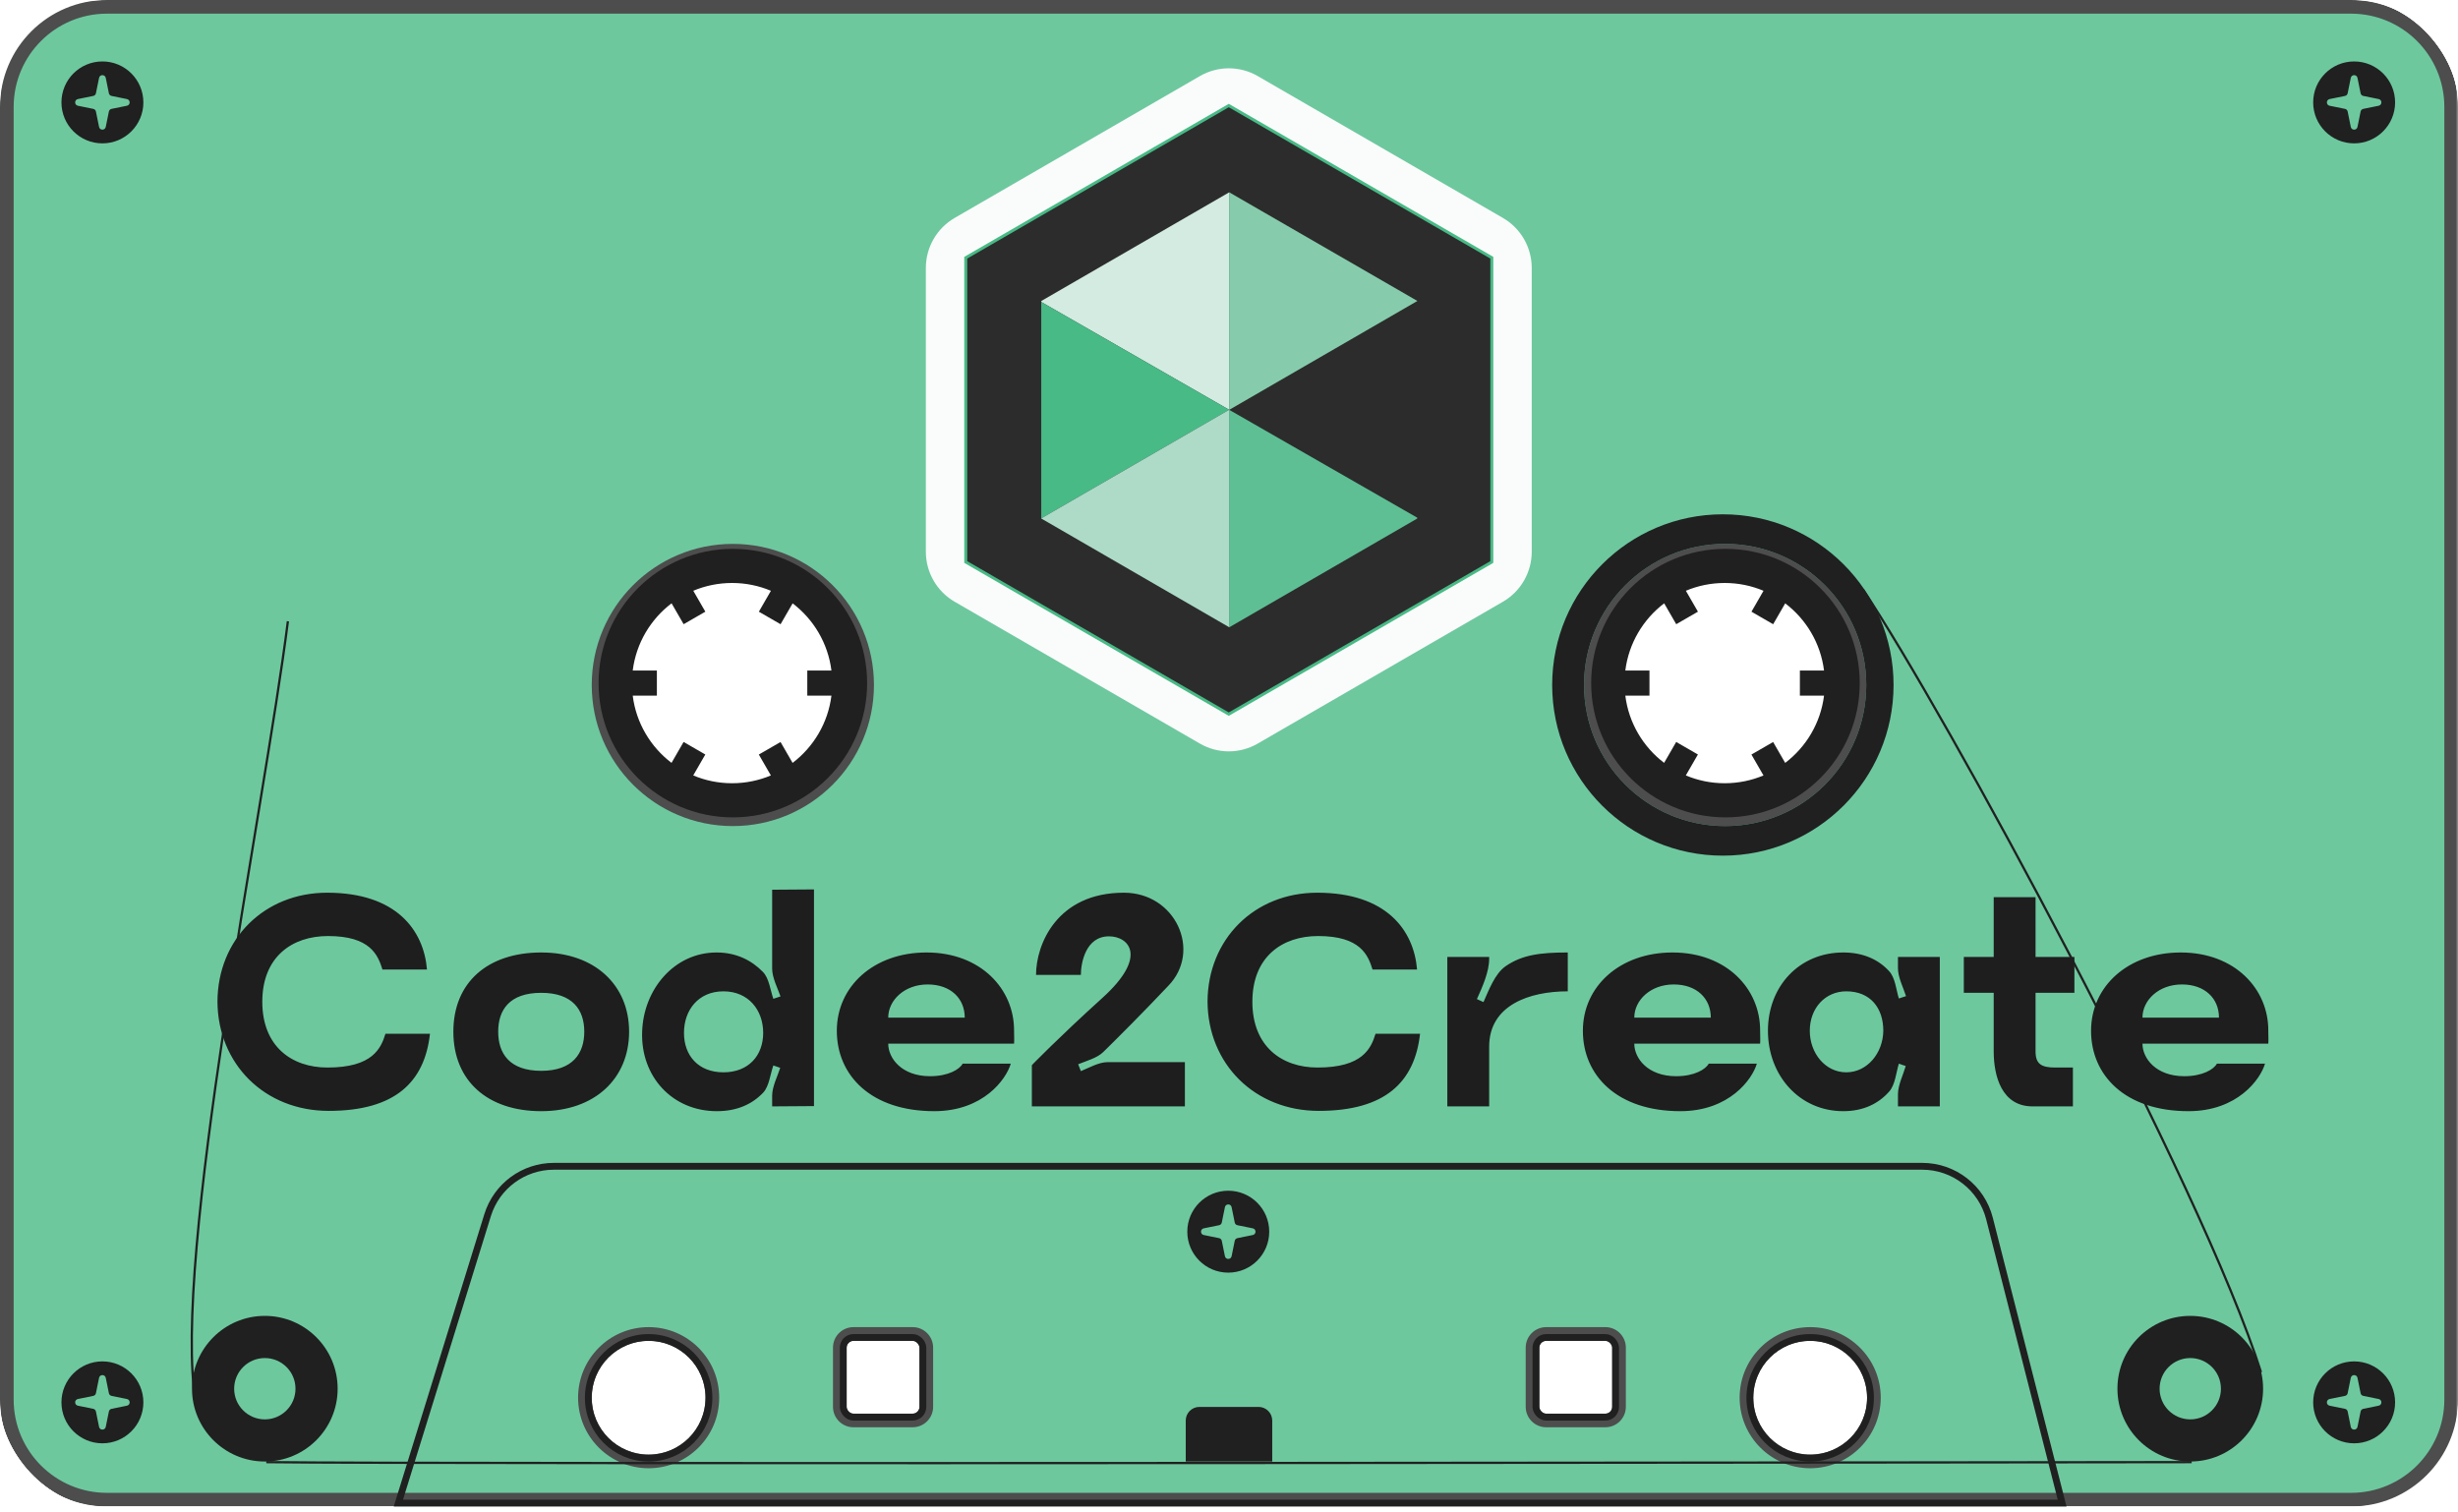
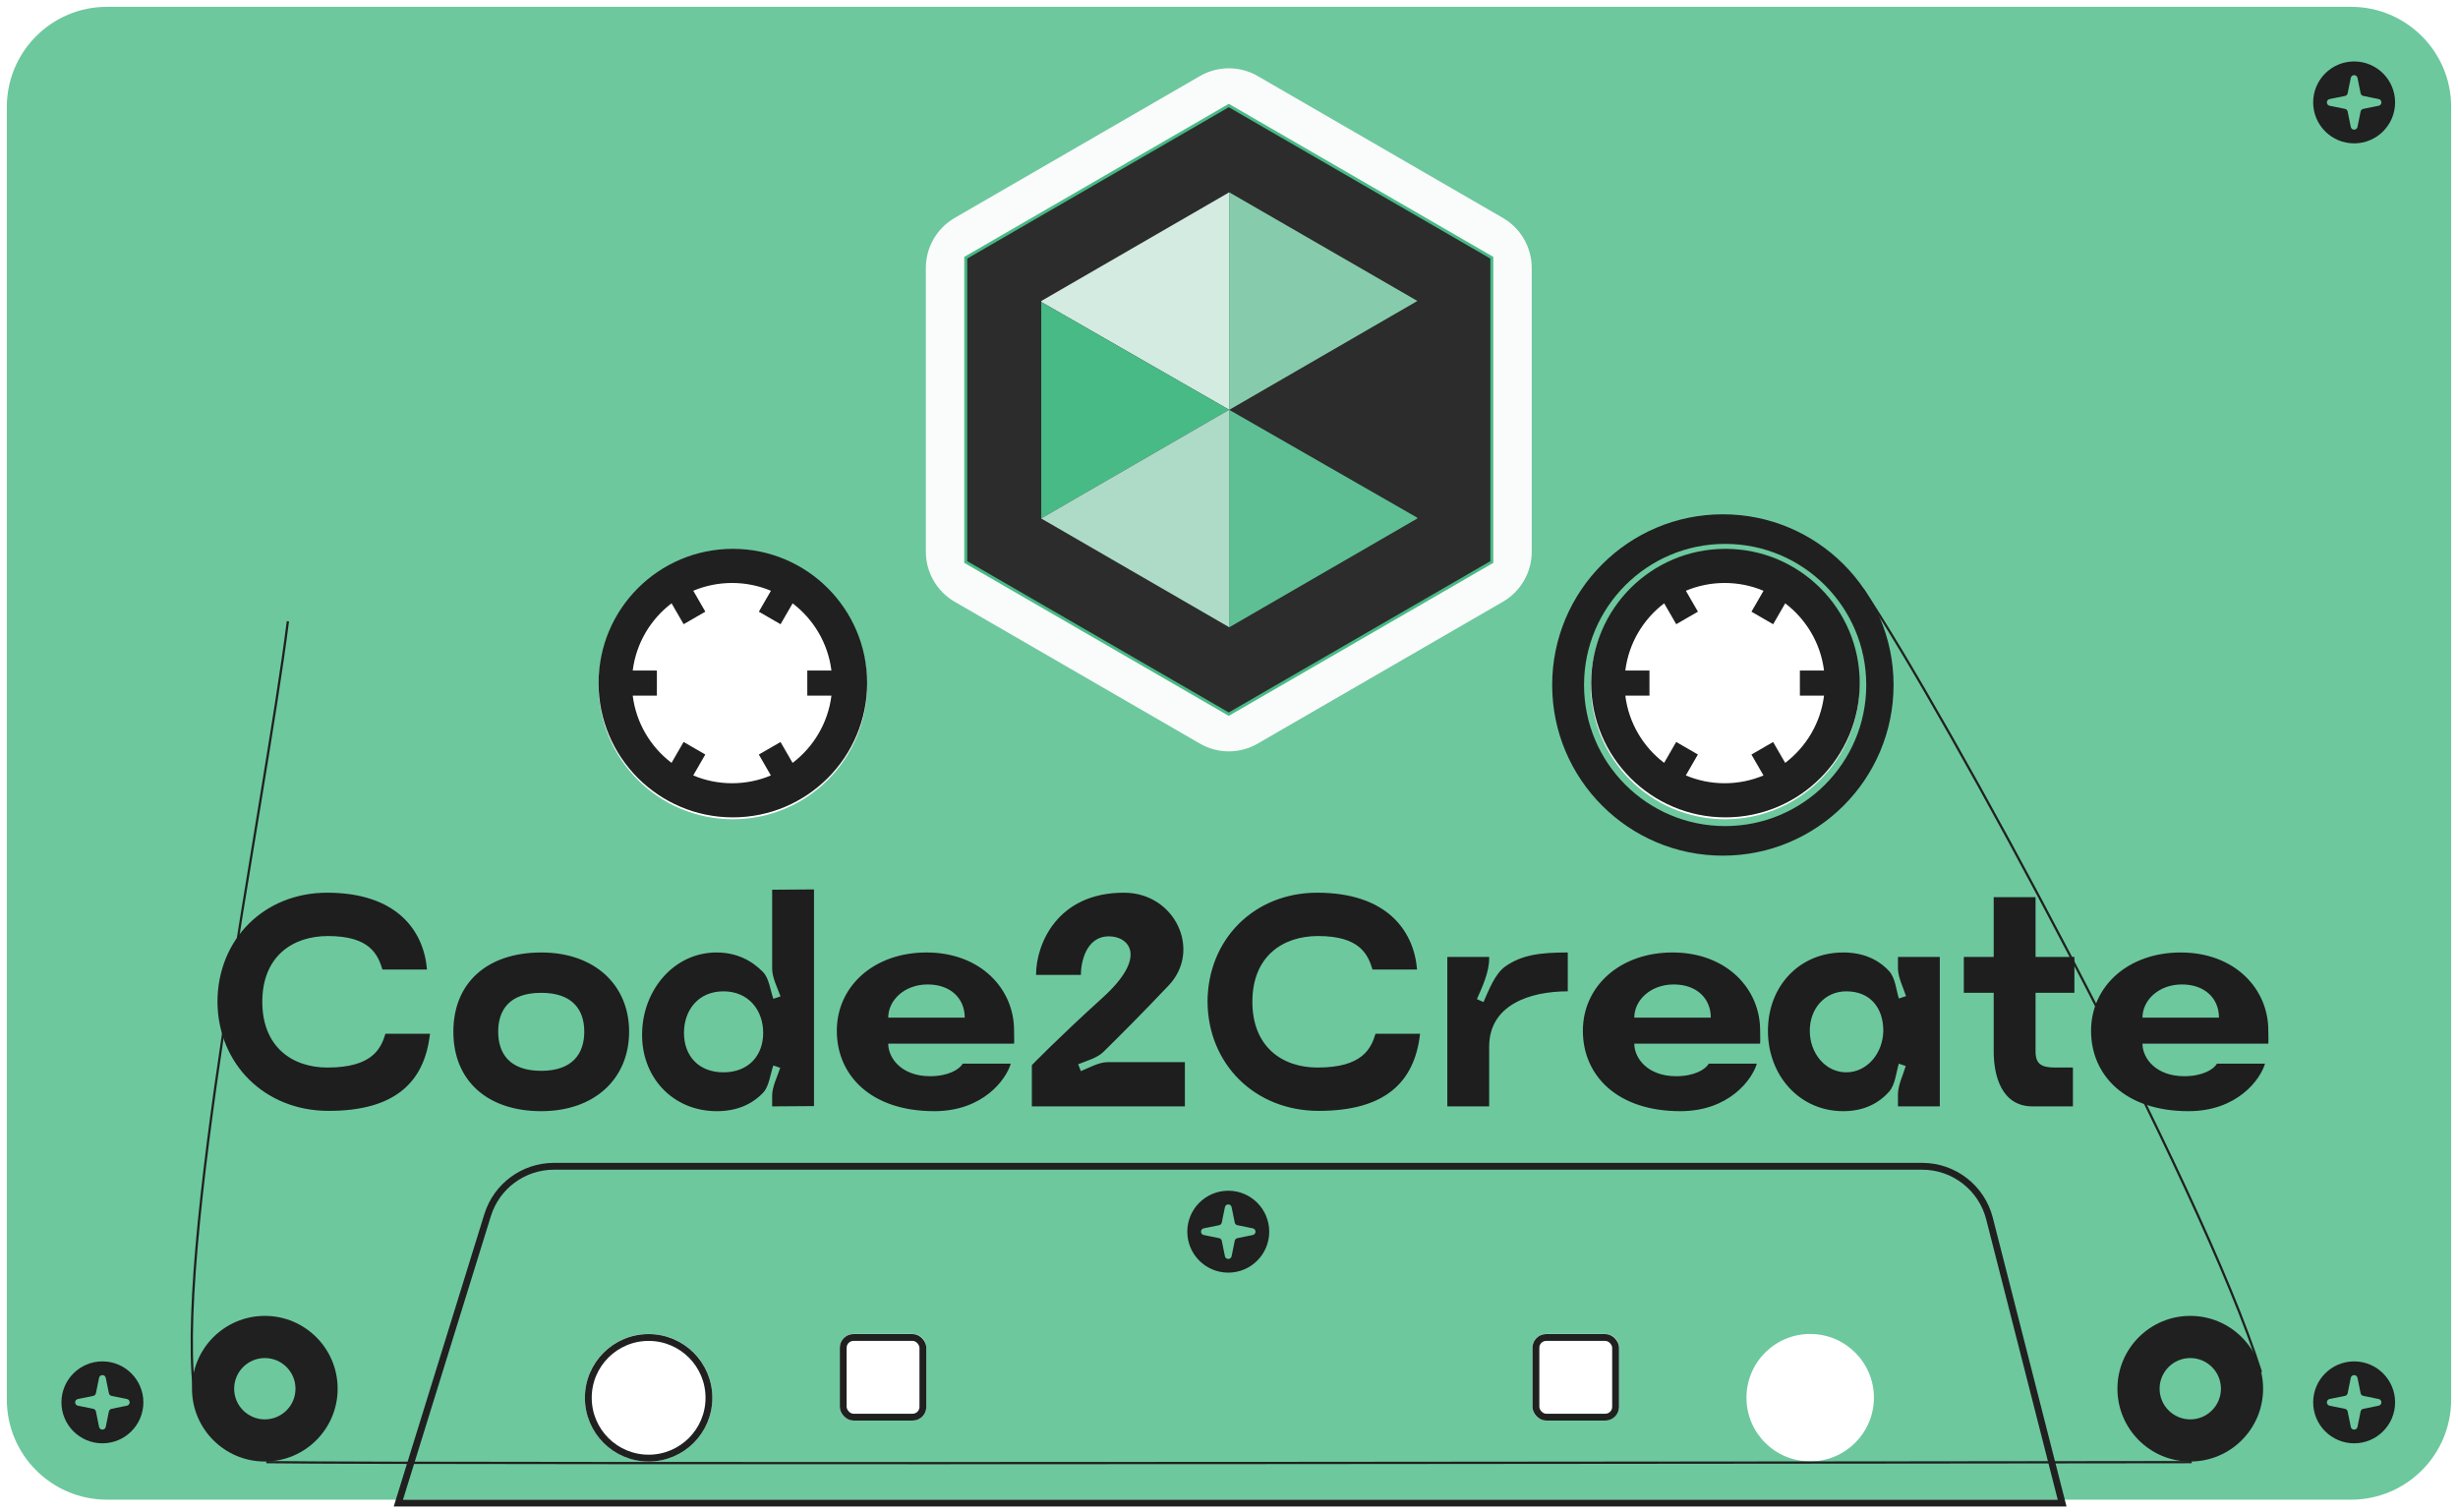
<svg xmlns="http://www.w3.org/2000/svg" width="400" height="246" viewBox="0 0 400 246" fill="none">
  <g filter="url(#filter0_n_1144_17395)">
    <g clip-path="url(#clip0_1144_17395)">
      <rect width="400" height="245.185" rx="16.677" fill="white" />
      <g opacity="0.8">
        <mask id="path-2-outside-1_1144_17395" maskUnits="userSpaceOnUse" x="-0.889" y="-0.889" width="401" height="247" fill="black">
-           <rect fill="white" x="-0.889" y="-0.889" width="401" height="247" />
          <path d="M382.593 1.111C391.593 1.111 398.889 8.407 398.89 17.407V227.778C398.889 236.778 391.593 244.074 382.593 244.074H17.408C8.408 244.074 1.112 236.778 1.111 227.778V17.407C1.111 8.407 8.408 1.111 17.408 1.111H382.593ZM105.556 217.103C99.828 217.103 95.186 221.747 95.186 227.474C95.186 233.202 99.829 237.844 105.556 237.844C111.283 237.844 115.926 233.202 115.926 227.474C115.926 221.747 111.283 217.103 105.556 217.103ZM294.579 217.103C288.852 217.103 284.209 221.747 284.209 227.474C284.209 233.202 288.852 237.844 294.579 237.844C300.306 237.844 304.949 233.202 304.949 227.474C304.949 221.747 300.306 217.103 294.579 217.103ZM138.889 217.103C137.661 217.103 136.666 218.099 136.666 219.326V228.956C136.666 230.183 137.661 231.177 138.889 231.177H148.519C149.746 231.177 150.74 230.183 150.74 228.956V219.326C150.74 218.099 149.746 217.103 148.519 217.103H138.889ZM251.616 217.103C250.389 217.103 249.395 218.099 249.395 219.326V228.956C249.395 230.183 250.389 231.177 251.616 231.177H261.246C262.473 231.177 263.469 230.183 263.469 228.956V219.326C263.469 218.099 262.473 217.103 261.246 217.103H251.616ZM119.259 89.63C107.191 89.63 97.407 99.413 97.407 111.481C97.407 123.55 107.19 133.334 119.259 133.334C131.327 133.334 141.11 123.55 141.11 111.481C141.11 99.413 131.327 89.63 119.259 89.63ZM280.74 89.63C268.672 89.63 258.889 99.413 258.889 111.481C258.889 123.55 268.672 133.334 280.74 133.334C292.809 133.334 302.593 123.55 302.593 111.481C302.593 99.413 292.809 89.63 280.74 89.63Z" />
        </mask>
        <path d="M382.593 1.111C391.593 1.111 398.889 8.407 398.89 17.407V227.778C398.889 236.778 391.593 244.074 382.593 244.074H17.408C8.408 244.074 1.112 236.778 1.111 227.778V17.407C1.111 8.407 8.408 1.111 17.408 1.111H382.593ZM105.556 217.103C99.828 217.103 95.186 221.747 95.186 227.474C95.186 233.202 99.829 237.844 105.556 237.844C111.283 237.844 115.926 233.202 115.926 227.474C115.926 221.747 111.283 217.103 105.556 217.103ZM294.579 217.103C288.852 217.103 284.209 221.747 284.209 227.474C284.209 233.202 288.852 237.844 294.579 237.844C300.306 237.844 304.949 233.202 304.949 227.474C304.949 221.747 300.306 217.103 294.579 217.103ZM138.889 217.103C137.661 217.103 136.666 218.099 136.666 219.326V228.956C136.666 230.183 137.661 231.177 138.889 231.177H148.519C149.746 231.177 150.74 230.183 150.74 228.956V219.326C150.74 218.099 149.746 217.103 148.519 217.103H138.889ZM251.616 217.103C250.389 217.103 249.395 218.099 249.395 219.326V228.956C249.395 230.183 250.389 231.177 251.616 231.177H261.246C262.473 231.177 263.469 230.183 263.469 228.956V219.326C263.469 218.099 262.473 217.103 261.246 217.103H251.616ZM119.259 89.63C107.191 89.63 97.407 99.413 97.407 111.481C97.407 123.55 107.19 133.334 119.259 133.334C131.327 133.334 141.11 123.55 141.11 111.481C141.11 99.413 131.327 89.63 119.259 89.63ZM280.74 89.63C268.672 89.63 258.889 99.413 258.889 111.481C258.889 123.55 268.672 133.334 280.74 133.334C292.809 133.334 302.593 123.55 302.593 111.481C302.593 99.413 292.809 89.63 280.74 89.63Z" fill="#48BA86" />
-         <path d="M398.89 17.407H400.001V17.407L398.89 17.407ZM398.89 227.778L400.001 227.778V227.778H398.89ZM1.111 227.778H0V227.778L1.111 227.778ZM1.111 17.407L0 17.407V17.407H1.111ZM105.556 217.103V215.992H105.556L105.556 217.103ZM95.186 227.474H94.074V227.474L95.186 227.474ZM105.556 237.844L105.556 238.956H105.556V237.844ZM115.926 227.474L117.037 227.474V227.474H115.926ZM294.579 217.103V215.992H294.579L294.579 217.103ZM284.209 227.474H283.098V227.474L284.209 227.474ZM294.579 237.844L294.579 238.956H294.579V237.844ZM304.949 227.474L306.06 227.474V227.474H304.949ZM136.666 228.956H135.555V228.956L136.666 228.956ZM148.519 231.177V232.289H148.519L148.519 231.177ZM150.74 228.956L151.851 228.956V228.956H150.74ZM148.519 217.103L148.519 215.992H148.519V217.103ZM251.616 217.103V215.992H251.616L251.616 217.103ZM249.395 228.956H248.283V228.956L249.395 228.956ZM251.616 231.177L251.616 232.289H251.616V231.177ZM263.469 228.956L264.58 228.956V228.956H263.469ZM119.259 89.63V88.519H119.259L119.259 89.63ZM97.407 111.481L96.296 111.481V111.481H97.407ZM119.259 133.334L119.259 134.445H119.259V133.334ZM141.11 111.481H142.221V111.481L141.11 111.481ZM280.74 89.63V88.519H280.74L280.74 89.63ZM258.889 111.481L257.778 111.481V111.481H258.889ZM280.74 133.334L280.74 134.445H280.74V133.334ZM302.593 111.481H303.704V111.481L302.593 111.481ZM382.593 1.111V2.222C390.979 2.222 397.778 9.021 397.779 17.407L398.89 17.407L400.001 17.407C400.001 7.793 392.206 -2.71797e-05 382.593 -2.71797e-05V1.111ZM398.89 17.407H397.779V227.778H398.89H400.001V17.407H398.89ZM398.89 227.778L397.779 227.778C397.778 236.164 390.979 242.963 382.593 242.963V244.074V245.185C392.206 245.185 400.001 237.392 400.001 227.778L398.89 227.778ZM382.593 244.074V242.963H17.408V244.074V245.185H382.593V244.074ZM17.408 244.074V242.963C9.022 242.963 2.223 236.164 2.222 227.778L1.111 227.778L0 227.778C0 237.392 7.795 245.185 17.408 245.185V244.074ZM1.111 227.778H2.222V17.407H1.111H0V227.778H1.111ZM1.111 17.407L2.222 17.407C2.223 9.021 9.022 2.222 17.408 2.222V1.111V-2.71797e-05C7.795 -2.71797e-05 0 7.793 0 17.407L1.111 17.407ZM17.408 1.111V2.222H382.593V1.111V-2.71797e-05H17.408V1.111ZM105.556 217.103L105.556 215.992C99.215 215.992 94.074 221.133 94.074 227.474H95.186H96.297C96.297 222.361 100.442 218.214 105.556 218.214L105.556 217.103ZM95.186 227.474L94.074 227.474C94.075 233.815 99.215 238.955 105.556 238.956L105.556 237.844L105.556 236.733C100.442 236.733 96.297 232.588 96.297 227.474L95.186 227.474ZM105.556 237.844V238.956C111.897 238.956 117.037 233.815 117.037 227.474L115.926 227.474L114.815 227.474C114.814 232.588 110.669 236.733 105.556 236.733V237.844ZM115.926 227.474H117.037C117.037 221.133 111.897 215.992 105.556 215.992V217.103V218.214C110.669 218.214 114.815 222.36 114.815 227.474H115.926ZM294.579 217.103L294.579 215.992C288.238 215.992 283.098 221.133 283.098 227.474H284.209H285.32C285.32 222.361 289.466 218.214 294.579 218.214L294.579 217.103ZM284.209 227.474L283.098 227.474C283.098 233.815 288.238 238.956 294.579 238.956L294.579 237.844L294.579 236.733C289.466 236.733 285.32 232.588 285.32 227.474L284.209 227.474ZM294.579 237.844V238.956C300.92 238.956 306.06 233.815 306.06 227.474L304.949 227.474L303.838 227.474C303.838 232.588 299.693 236.733 294.579 236.733V237.844ZM304.949 227.474H306.06C306.06 221.133 300.92 215.992 294.579 215.992V217.103V218.214C299.693 218.214 303.838 222.36 303.838 227.474H304.949ZM138.889 217.103V215.992C137.048 215.992 135.555 217.485 135.555 219.326H136.666H137.777C137.777 218.712 138.275 218.214 138.889 218.214V217.103ZM136.666 219.326H135.555V228.956H136.666H137.777V219.326H136.666ZM136.666 228.956L135.555 228.956C135.555 230.797 137.048 232.289 138.889 232.289V231.177V230.066C138.275 230.066 137.777 229.569 137.777 228.956L136.666 228.956ZM138.889 231.177V232.289H148.519V231.177V230.066H138.889V231.177ZM148.519 231.177L148.519 232.289C150.359 232.288 151.851 230.797 151.851 228.956L150.74 228.956L149.629 228.956C149.629 229.569 149.132 230.066 148.518 230.066L148.519 231.177ZM150.74 228.956H151.851V219.326H150.74H149.629V228.956H150.74ZM150.74 219.326H151.851C151.851 217.486 150.36 215.992 148.519 215.992L148.519 217.103L148.518 218.214C149.132 218.214 149.629 218.712 149.629 219.326H150.74ZM148.519 217.103V215.992H138.889V217.103V218.214H148.519V217.103ZM251.616 217.103L251.616 215.992C249.775 215.992 248.283 217.486 248.283 219.326H249.395H250.506C250.506 218.712 251.003 218.214 251.616 218.214L251.616 217.103ZM249.395 219.326H248.283V228.956H249.395H250.506V219.326H249.395ZM249.395 228.956L248.283 228.956C248.284 230.797 249.775 232.288 251.616 232.289L251.616 231.177L251.616 230.066C251.003 230.066 250.506 229.569 250.506 228.956L249.395 228.956ZM251.616 231.177V232.289H261.246V231.177V230.066H251.616V231.177ZM261.246 231.177V232.289C263.086 232.289 264.58 230.797 264.58 228.956L263.469 228.956L262.358 228.956C262.358 229.569 261.86 230.066 261.246 230.066V231.177ZM263.469 228.956H264.58V219.326H263.469H262.358V228.956H263.469ZM263.469 219.326H264.58C264.58 217.485 263.087 215.992 261.246 215.992V217.103V218.214C261.86 218.214 262.358 218.712 262.358 219.326H263.469ZM261.246 217.103V215.992H251.616V217.103V218.214H261.246V217.103ZM119.259 89.63L119.259 88.519C106.577 88.519 96.296 98.799 96.296 111.481L97.407 111.481L98.518 111.481C98.519 100.027 107.804 90.741 119.259 90.741L119.259 89.63ZM97.407 111.481H96.296C96.296 124.163 106.577 134.445 119.259 134.445L119.259 133.334L119.259 132.223C107.804 132.223 98.518 122.936 98.518 111.481H97.407ZM119.259 133.334V134.445C131.941 134.445 142.221 124.163 142.221 111.481H141.11H139.999C139.999 122.936 130.714 132.223 119.259 132.223V133.334ZM141.11 111.481L142.221 111.481C142.221 98.799 131.941 88.519 119.259 88.519V89.63V90.741C130.713 90.741 139.999 100.027 139.999 111.481L141.11 111.481ZM280.74 89.63L280.74 88.519C268.058 88.519 257.778 98.799 257.778 111.481L258.889 111.481L260 111.481C260 100.027 269.286 90.741 280.74 90.741L280.74 89.63ZM258.889 111.481H257.778C257.778 124.163 268.058 134.445 280.74 134.445L280.74 133.334L280.74 132.223C269.286 132.222 260 122.936 260 111.481H258.889ZM280.74 133.334V134.445C293.422 134.445 303.704 124.163 303.704 111.481H302.593H301.482C301.482 122.936 292.195 132.223 280.74 132.223V133.334ZM302.593 111.481L303.704 111.481C303.704 98.799 293.422 88.519 280.74 88.519V89.63V90.741C292.195 90.741 301.482 100.027 301.482 111.481L302.593 111.481Z" fill="#202020" mask="url(#path-2-outside-1_1144_17395)" />
      </g>
      <path d="M280.369 83.704C295.71 83.704 308.147 96.141 308.147 111.482C308.147 126.823 295.71 139.259 280.369 139.259C265.028 139.259 252.592 126.823 252.592 111.482C252.592 96.141 265.028 83.704 280.369 83.704ZM280.74 88.518C268.058 88.518 257.778 98.799 257.777 111.481C257.777 124.163 268.058 134.445 280.74 134.445C293.422 134.445 303.703 124.163 303.703 111.481C303.703 98.799 293.422 88.518 280.74 88.518Z" fill="#202020" />
      <path d="M46.85 101.111C42.984 131.762 27.939 204.764 31.85 228.333M43.332 237.963C69.073 238.333 353.888 237.963 356.665 237.963M303.147 95.926C316.26 115.359 358.452 193.064 367.943 223.333" stroke="#202020" stroke-width="0.37" />
      <path d="M43.096 214.161C49.641 214.161 54.947 219.467 54.947 226.013C54.947 232.558 49.641 237.864 43.096 237.864C36.55 237.864 31.244 232.558 31.244 226.013C31.244 219.467 36.55 214.161 43.096 214.161ZM43.096 221.025C40.34 221.025 38.105 223.259 38.105 226.015C38.106 228.771 40.34 231.005 43.096 231.005C45.852 231.005 48.086 228.771 48.086 226.015C48.086 223.259 45.852 221.025 43.096 221.025Z" fill="#202020" />
      <path d="M356.431 214.161C362.976 214.161 368.282 219.467 368.282 226.013C368.282 232.558 362.976 237.864 356.431 237.864C349.885 237.864 344.578 232.558 344.578 226.013C344.578 219.467 349.885 214.161 356.431 214.161ZM356.431 221.025C353.675 221.025 351.44 223.259 351.44 226.015C351.441 228.771 353.675 231.005 356.431 231.005C359.187 231.005 361.421 228.771 361.421 226.015C361.421 223.259 359.187 221.025 356.431 221.025Z" fill="#202020" />
      <path d="M90.14 189.815H312.813C317.976 189.815 322.482 193.316 323.759 198.318L335.579 244.63H64.826L79.35 197.767C80.815 193.038 85.189 189.815 90.14 189.815Z" stroke="#202020" stroke-width="1.111" />
      <circle cx="105.554" cy="227.494" r="9.815" stroke="#202020" stroke-width="1.111" />
-       <circle cx="294.577" cy="227.494" r="9.815" stroke="#202020" stroke-width="1.111" />
      <rect x="137.222" y="217.679" width="12.963" height="12.963" rx="1.667" stroke="#202020" stroke-width="1.111" />
-       <path d="M192.961 231.198C192.961 229.971 193.956 228.976 195.183 228.976H204.813C206.04 228.976 207.035 229.971 207.035 231.198V237.864H192.961V231.198Z" fill="#202020" />
      <rect x="249.948" y="217.679" width="12.963" height="12.963" rx="1.667" stroke="#202020" stroke-width="1.111" />
      <g clip-path="url(#clip1_1144_17395)">
        <path d="M199.88 193.791C203.562 193.791 206.547 196.776 206.547 200.458C206.547 204.139 203.562 207.124 199.88 207.124C196.198 207.124 193.213 204.139 193.213 200.458C193.213 196.776 196.198 193.791 199.88 193.791ZM200.425 196.467C200.304 195.874 199.457 195.874 199.336 196.467L198.826 198.97C198.782 199.189 198.611 199.359 198.393 199.404L195.891 199.913C195.298 200.033 195.298 200.881 195.891 201.001L198.393 201.51C198.611 201.555 198.782 201.726 198.826 201.944L199.336 204.447C199.457 205.04 200.304 205.04 200.425 204.447L200.934 201.944C200.978 201.726 201.149 201.555 201.367 201.51L203.869 201.001C204.462 200.881 204.462 200.033 203.869 199.913L201.367 199.404C201.149 199.359 200.978 199.189 200.934 198.97L200.425 196.467Z" fill="#202020" />
      </g>
      <g clip-path="url(#clip2_1144_17395)">
-         <path d="M16.665 10C20.347 10 23.332 12.985 23.332 16.667C23.332 20.349 20.347 23.333 16.665 23.333C12.983 23.333 9.998 20.349 9.998 16.667C9.998 12.985 12.983 10 16.665 10ZM17.21 12.677C17.089 12.084 16.242 12.084 16.121 12.677L15.611 15.18C15.567 15.398 15.396 15.569 15.178 15.613L12.676 16.122C12.083 16.243 12.083 17.09 12.676 17.211L15.178 17.72C15.396 17.764 15.567 17.935 15.611 18.153L16.121 20.656C16.242 21.249 17.089 21.25 17.21 20.656L17.719 18.153C17.763 17.935 17.934 17.764 18.152 17.72L20.654 17.211C21.247 17.09 21.247 16.243 20.654 16.122L18.152 15.613C17.934 15.569 17.763 15.398 17.719 15.18L17.21 12.677Z" fill="#202020" />
-       </g>
+         </g>
      <g clip-path="url(#clip3_1144_17395)">
        <path d="M16.665 221.568C20.347 221.568 23.332 224.554 23.332 228.235C23.332 231.917 20.347 234.901 16.665 234.901C12.983 234.901 9.998 231.917 9.998 228.235C9.998 224.554 12.983 221.569 16.665 221.568ZM17.21 224.245C17.089 223.652 16.242 223.652 16.121 224.245L15.611 226.748C15.567 226.967 15.396 227.137 15.178 227.182L12.676 227.691C12.083 227.811 12.083 228.659 12.676 228.779L15.178 229.288C15.396 229.333 15.567 229.504 15.611 229.722L16.121 232.225C16.242 232.818 17.089 232.818 17.21 232.225L17.719 229.722C17.763 229.504 17.934 229.333 18.152 229.288L20.654 228.779C21.247 228.659 21.247 227.811 20.654 227.691L18.152 227.182C17.934 227.137 17.763 226.967 17.719 226.748L17.21 224.245Z" fill="#202020" />
      </g>
      <g clip-path="url(#clip4_1144_17395)">
        <path d="M383.098 10C386.78 10 389.765 12.985 389.765 16.667C389.764 20.349 386.779 23.333 383.098 23.333C379.416 23.333 376.432 20.349 376.432 16.667C376.432 12.985 379.416 10 383.098 10ZM383.643 12.677C383.522 12.084 382.675 12.084 382.554 12.677L382.045 15.18C382.001 15.398 381.83 15.569 381.611 15.613L379.108 16.122C378.515 16.243 378.515 17.09 379.108 17.211L381.611 17.72C381.83 17.764 382 17.935 382.045 18.153L382.554 20.656C382.674 21.25 383.522 21.25 383.643 20.656L384.151 18.153C384.196 17.935 384.367 17.764 384.585 17.72L387.088 17.211C387.681 17.09 387.681 16.243 387.088 16.122L384.585 15.613C384.367 15.569 384.196 15.398 384.151 15.18L383.643 12.677Z" fill="#202020" />
      </g>
      <g clip-path="url(#clip5_1144_17395)">
        <path d="M383.098 221.568C386.78 221.568 389.765 224.554 389.765 228.235C389.764 231.917 386.779 234.901 383.098 234.901C379.416 234.901 376.432 231.917 376.432 228.235C376.432 224.554 379.416 221.569 383.098 221.568ZM383.643 224.245C383.522 223.652 382.674 223.652 382.554 224.245L382.045 226.748C382 226.967 381.83 227.137 381.611 227.182L379.108 227.691C378.515 227.811 378.515 228.659 379.108 228.779L381.611 229.288C381.83 229.333 382 229.504 382.045 229.722L382.554 232.225C382.674 232.818 383.522 232.818 383.643 232.225L384.151 229.722C384.196 229.504 384.367 229.333 384.585 229.288L387.088 228.779C387.681 228.659 387.681 227.811 387.088 227.691L384.585 227.182C384.367 227.137 384.196 226.967 384.151 226.748L383.643 224.245Z" fill="#202020" />
      </g>
      <path d="M280.789 89.325C292.857 89.325 302.64 99.108 302.641 111.176C302.641 123.245 292.858 133.029 280.789 133.029C268.721 133.029 258.938 123.245 258.938 111.176C258.938 99.108 268.721 89.325 280.789 89.325ZM280.663 94.88C278.424 94.88 276.29 95.332 274.348 96.149L276.312 99.551L272.779 101.59L270.816 98.191C267.409 100.779 265.051 104.677 264.494 109.134H268.424V113.213H264.493C265.049 117.67 267.404 121.567 270.809 124.156L272.773 120.754L276.307 122.794L274.34 126.2C276.284 127.019 278.421 127.473 280.663 127.473C282.902 127.473 285.036 127.021 286.978 126.204L285.015 122.803L288.548 120.763L290.51 124.162C293.919 121.573 296.278 117.673 296.834 113.213H292.902V109.134H296.833C296.276 104.679 293.92 100.783 290.515 98.195L288.554 101.593L285.021 99.554L286.984 96.151C285.041 95.332 282.904 94.88 280.663 94.88Z" fill="#202020" />
      <path d="M119.261 89.325C131.329 89.325 141.112 99.108 141.112 111.176C141.112 123.245 131.329 133.028 119.261 133.028C107.192 133.028 97.408 123.245 97.408 111.176C97.408 99.108 107.192 89.325 119.261 89.325ZM119.134 94.88C116.895 94.88 114.761 95.331 112.819 96.148L114.784 99.551L111.251 101.59L109.288 98.19C105.88 100.778 103.522 104.676 102.965 109.134H106.896V113.213H102.964C103.52 117.67 105.875 121.568 109.28 124.157L111.245 120.754L114.778 122.794L112.812 126.201C114.756 127.02 116.892 127.473 119.134 127.473C121.373 127.473 123.507 127.02 125.449 126.203L123.486 122.803L127.02 120.763L128.981 124.161C132.389 121.572 134.748 117.673 135.304 113.213H131.374V109.134H135.303C134.746 104.679 132.39 100.784 128.986 98.196L127.025 101.593L123.492 99.554L125.456 96.152C123.512 95.333 121.376 94.88 119.134 94.88Z" fill="#202020" />
      <g clip-path="url(#clip6_1144_17395)" filter="url(#filter1_n_1144_17395)">
        <path d="M195.268 12.379L155.363 35.464C152.454 37.146 150.666 40.253 150.666 43.616V89.787C150.666 93.15 152.454 96.257 155.363 97.939L195.268 121.024C198.178 122.706 201.754 122.706 204.663 121.024L244.568 97.939C247.478 96.257 249.266 93.15 249.266 89.787V43.616C249.266 40.253 247.478 37.146 244.568 35.464L204.672 12.379C201.763 10.697 198.178 10.697 195.268 12.379Z" fill="#FAFBFB" />
        <path d="M242.769 91.468V41.944L199.964 17.177L157.158 41.944V91.468L199.964 116.226L242.769 91.468Z" fill="#2C2C2C" stroke="#48BA86" stroke-width="0.48" stroke-miterlimit="10" />
        <path d="M200.021 31.306L169.447 48.99V49.145L200.021 66.692V31.306Z" fill="#D3EBE0" />
        <path d="M200.02 66.692V102.079L200.047 102.088L230.639 84.386V84.258L200.02 66.692Z" fill="#5EBF94" />
        <path d="M200.021 66.692L169.447 49.145V84.367L200.021 66.692Z" fill="#48BA86" />
        <path d="M169.447 84.367V84.386L200.021 102.079V66.692L169.447 84.367Z" fill="#ADDBC8" />
        <path d="M230.658 48.981L200.02 66.711V31.288L230.658 48.981Z" fill="#86CCAC" />
      </g>
      <path d="M53.483 180.796C43.074 180.796 35.438 173.159 35.389 162.994C35.438 152.877 42.977 145.289 53.24 145.289C64.475 145.289 68.95 151.369 69.485 157.789H62.238C61.508 155.455 60.292 152.342 53.386 152.342C47.5 152.342 42.685 155.746 42.685 163.042C42.685 170.29 47.452 173.743 53.288 173.743C60.633 173.743 61.995 170.63 62.724 168.247H69.972C69.096 176.126 64.281 180.796 53.483 180.796ZM73.777 167.906C73.777 159.881 79.37 155.017 88.077 155.017C96.783 155.017 102.377 160.319 102.377 167.906C102.377 175.543 96.783 180.845 88.077 180.845C79.37 180.845 73.777 175.932 73.777 167.906ZM81.073 167.906C81.073 171.408 82.872 174.278 88.077 174.278C93.233 174.278 95.081 171.408 95.081 167.906C95.081 164.404 93.233 161.583 88.077 161.583C82.872 161.583 81.073 164.404 81.073 167.906ZM125.655 157.643V144.802L132.464 144.754V180.018L125.655 180.066V178.315C125.655 176.856 126.53 175.154 126.968 173.792L125.849 173.403C125.363 174.765 125.168 176.807 124.196 177.829C122.396 179.726 119.915 180.845 116.656 180.845C109.361 180.845 104.253 175.154 104.497 167.955C104.691 161.048 109.701 155.017 116.608 155.017C119.867 155.017 122.347 156.33 124.147 158.178C125.168 159.2 125.363 161.194 125.849 162.556L127.017 162.167C126.53 160.805 125.655 159.103 125.655 157.643ZM117.727 174.521C121.812 174.521 124.196 171.798 124.196 168.101C124.196 164.404 121.812 161.34 117.727 161.34C113.641 161.34 111.306 164.404 111.306 168.101C111.306 171.798 113.641 174.521 117.727 174.521ZM152.035 180.845C141.724 180.845 136.179 175.008 136.179 167.76C136.179 160.513 142.21 155.017 150.771 155.017C159.623 155.017 165.071 160.999 165.022 167.76C165.022 168.295 165.071 169.463 165.022 169.852H144.545C144.545 172.235 146.734 175.154 151.355 175.154C154.322 175.154 156.17 174.035 156.656 173.111H164.487C163.758 175.64 160.012 180.845 152.035 180.845ZM144.545 165.62H156.997C156.997 162.507 154.711 160.221 150.965 160.221C147.171 160.221 144.545 162.799 144.545 165.62ZM179.543 171.214C178.57 172.187 176.77 172.673 175.457 173.208L175.895 174.327C177.208 173.792 178.813 172.868 180.224 172.868H192.821V180.066H167.918V173.354C167.918 173.354 172.198 168.928 179.397 162.41C186.887 155.649 183.677 152.39 180.467 152.39C176.673 152.39 175.895 156.719 175.895 158.665H168.599C168.599 153.704 172.004 145.289 182.899 145.289C191.314 145.289 195.594 154.774 190.146 160.416C186.158 164.647 181.877 168.928 179.543 171.214ZM214.602 180.796C204.193 180.796 196.557 173.159 196.508 162.994C196.557 152.877 204.096 145.289 214.359 145.289C225.595 145.289 230.07 151.369 230.605 157.789H223.357C222.628 155.455 221.412 152.342 214.505 152.342C208.619 152.342 203.804 155.746 203.804 163.042C203.804 170.29 208.571 173.743 214.408 173.743C221.752 173.743 223.114 170.63 223.844 168.247H231.091C230.216 176.126 225.4 180.796 214.602 180.796ZM245.013 157.254C247.688 155.406 250.607 155.017 255.13 155.017V161.34C248.904 161.34 242.338 163.577 242.338 170.338V180.066H235.528V155.746H242.338V156.038C242.338 158.178 241.219 160.659 240.344 162.605L241.414 163.091C242.289 161.145 243.262 158.47 245.013 157.254ZM273.445 180.845C263.133 180.845 257.588 175.008 257.588 167.76C257.588 160.513 263.62 155.017 272.18 155.017C281.033 155.017 286.48 160.999 286.432 167.76C286.432 168.295 286.48 169.463 286.432 169.852H265.954C265.954 172.235 268.143 175.154 272.764 175.154C275.731 175.154 277.579 174.035 278.066 173.111H285.897C285.167 175.64 281.422 180.845 273.445 180.845ZM265.954 165.62H278.406C278.406 162.507 276.12 160.221 272.375 160.221C268.581 160.221 265.954 162.799 265.954 165.62ZM307.451 177.634C305.7 179.629 303.219 180.845 299.96 180.845C292.81 180.845 287.703 175.008 287.703 167.76C287.703 160.513 292.81 155.017 299.96 155.017C303.171 155.017 305.651 156.136 307.402 158.032C308.424 159.103 308.57 161.097 309.007 162.507L310.175 162.118C309.737 160.756 308.862 159.054 308.862 157.595V155.746H315.671V180.066H308.862V178.072C308.862 176.613 309.737 174.862 310.126 173.5L309.007 173.111C308.57 174.521 308.424 176.516 307.451 177.634ZM294.513 167.76C294.513 171.408 297.042 174.521 300.447 174.521C303.852 174.521 306.43 171.408 306.478 167.76C306.478 164.064 304.387 161.34 300.447 161.34C297.042 161.34 294.513 164.064 294.513 167.76ZM324.444 171.117V161.583H319.58V155.746H324.444V146.018H331.254V155.746H337.577V161.583H331.254V171.117C331.254 173.159 332.178 173.743 334.464 173.743H337.334V180.066H330.767C325.757 180.066 324.444 175.154 324.444 171.117ZM356.142 180.845C345.83 180.845 340.286 175.008 340.286 167.76C340.286 160.513 346.317 155.017 354.877 155.017C363.73 155.017 369.178 160.999 369.129 167.76C369.129 168.295 369.178 169.463 369.129 169.852H348.652C348.652 172.235 350.84 175.154 355.461 175.154C358.428 175.154 360.276 174.035 360.763 173.111H368.594C367.864 175.64 364.119 180.845 356.142 180.845ZM348.652 165.62H361.103C361.103 162.507 358.817 160.221 355.072 160.221C351.278 160.221 348.652 162.799 348.652 165.62Z" fill="#1E1E1E" />
    </g>
  </g>
  <defs>
    <filter id="filter0_n_1144_17395" x="0" y="0" width="400" height="245.185" filterUnits="userSpaceOnUse" color-interpolation-filters="sRGB">
      <feFlood flood-opacity="0" result="BackgroundImageFix" />
      <feBlend mode="normal" in="SourceGraphic" in2="BackgroundImageFix" result="shape" />
      <feTurbulence type="fractalNoise" baseFrequency="2.878 2.878" stitchTiles="stitch" numOctaves="3" result="noise" seed="8462" />
      <feColorMatrix in="noise" type="luminanceToAlpha" result="alphaNoise" />
      <feComponentTransfer in="alphaNoise" result="coloredNoise1">
        <feFuncA type="discrete" tableValues="1 1 1 1 1 1 1 1 1 1 1 1 1 1 1 1 1 1 1 1 1 1 1 1 1 1 1 1 1 1 1 1 1 1 1 1 1 1 1 1 1 1 1 1 1 1 1 1 1 1 1 0 0 0 0 0 0 0 0 0 0 0 0 0 0 0 0 0 0 0 0 0 0 0 0 0 0 0 0 0 0 0 0 0 0 0 0 0 0 0 0 0 0 0 0 0 0 0 0 0 " />
      </feComponentTransfer>
      <feComposite operator="in" in2="shape" in="coloredNoise1" result="noise1Clipped" />
      <feFlood flood-color="rgba(0, 0, 0, 0.25)" result="color1Flood" />
      <feComposite operator="in" in2="noise1Clipped" in="color1Flood" result="color1" />
      <feMerge result="effect1_noise_1144_17395">
        <feMergeNode in="shape" />
        <feMergeNode in="color1" />
      </feMerge>
    </filter>
    <filter id="filter1_n_1144_17395" x="150.666" y="11.118" width="98.609" height="111.177" filterUnits="userSpaceOnUse" color-interpolation-filters="sRGB">
      <feFlood flood-opacity="0" result="BackgroundImageFix" />
      <feBlend mode="normal" in="SourceGraphic" in2="BackgroundImageFix" result="shape" />
      <feTurbulence type="fractalNoise" baseFrequency="1.133 1.133" stitchTiles="stitch" numOctaves="3" result="noise" seed="1840" />
      <feColorMatrix in="noise" type="luminanceToAlpha" result="alphaNoise" />
      <feComponentTransfer in="alphaNoise" result="coloredNoise1">
        <feFuncA type="discrete" tableValues="1 1 1 1 1 1 1 1 1 1 1 1 1 1 1 1 1 1 1 1 1 1 1 1 1 1 1 1 1 1 1 1 1 1 1 1 1 1 1 1 1 1 1 1 1 1 1 1 1 1 1 0 0 0 0 0 0 0 0 0 0 0 0 0 0 0 0 0 0 0 0 0 0 0 0 0 0 0 0 0 0 0 0 0 0 0 0 0 0 0 0 0 0 0 0 0 0 0 0 0 " />
      </feComponentTransfer>
      <feComposite operator="in" in2="shape" in="coloredNoise1" result="noise1Clipped" />
      <feComponentTransfer in="alphaNoise" result="coloredNoise2">
        <feFuncA type="discrete" tableValues="0 0 0 0 0 0 0 0 0 0 0 0 0 0 0 0 0 0 0 0 0 0 0 0 0 0 0 0 0 0 0 0 0 0 0 0 0 0 0 0 0 0 0 0 0 0 0 0 0 1 1 1 1 1 1 1 1 1 1 1 1 1 1 1 1 1 1 1 1 1 1 1 1 1 1 1 1 1 1 1 1 1 1 1 1 1 1 1 1 1 1 1 1 1 1 1 1 1 1 1 " />
      </feComponentTransfer>
      <feComposite operator="in" in2="shape" in="coloredNoise2" result="noise2Clipped" />
      <feFlood flood-color="rgba(0, 0, 0, 0.25)" result="color1Flood" />
      <feComposite operator="in" in2="noise1Clipped" in="color1Flood" result="color1" />
      <feFlood flood-color="rgba(255, 255, 255, 0.25)" result="color2Flood" />
      <feComposite operator="in" in2="noise2Clipped" in="color2Flood" result="color2" />
      <feMerge result="effect1_noise_1144_17395">
        <feMergeNode in="shape" />
        <feMergeNode in="color1" />
        <feMergeNode in="color2" />
      </feMerge>
    </filter>
    <clipPath id="clip0_1144_17395">
      <rect width="400" height="245.185" rx="16.677" fill="white" />
    </clipPath>
    <clipPath id="clip1_1144_17395">
      <rect width="13.333" height="13.333" fill="white" transform="translate(193.215 193.791)" />
    </clipPath>
    <clipPath id="clip2_1144_17395">
      <rect width="13.333" height="13.333" fill="white" transform="translate(10 10)" />
    </clipPath>
    <clipPath id="clip3_1144_17395">
      <rect width="13.333" height="13.333" fill="white" transform="translate(10 221.568)" />
    </clipPath>
    <clipPath id="clip4_1144_17395">
      <rect width="13.333" height="13.333" fill="white" transform="translate(376.43 10)" />
    </clipPath>
    <clipPath id="clip5_1144_17395">
      <rect width="13.333" height="13.333" fill="white" transform="translate(376.43 221.568)" />
    </clipPath>
    <clipPath id="clip6_1144_17395">
      <rect width="98.609" height="111.177" fill="white" transform="translate(150.666 11.118)" />
    </clipPath>
  </defs>
</svg>